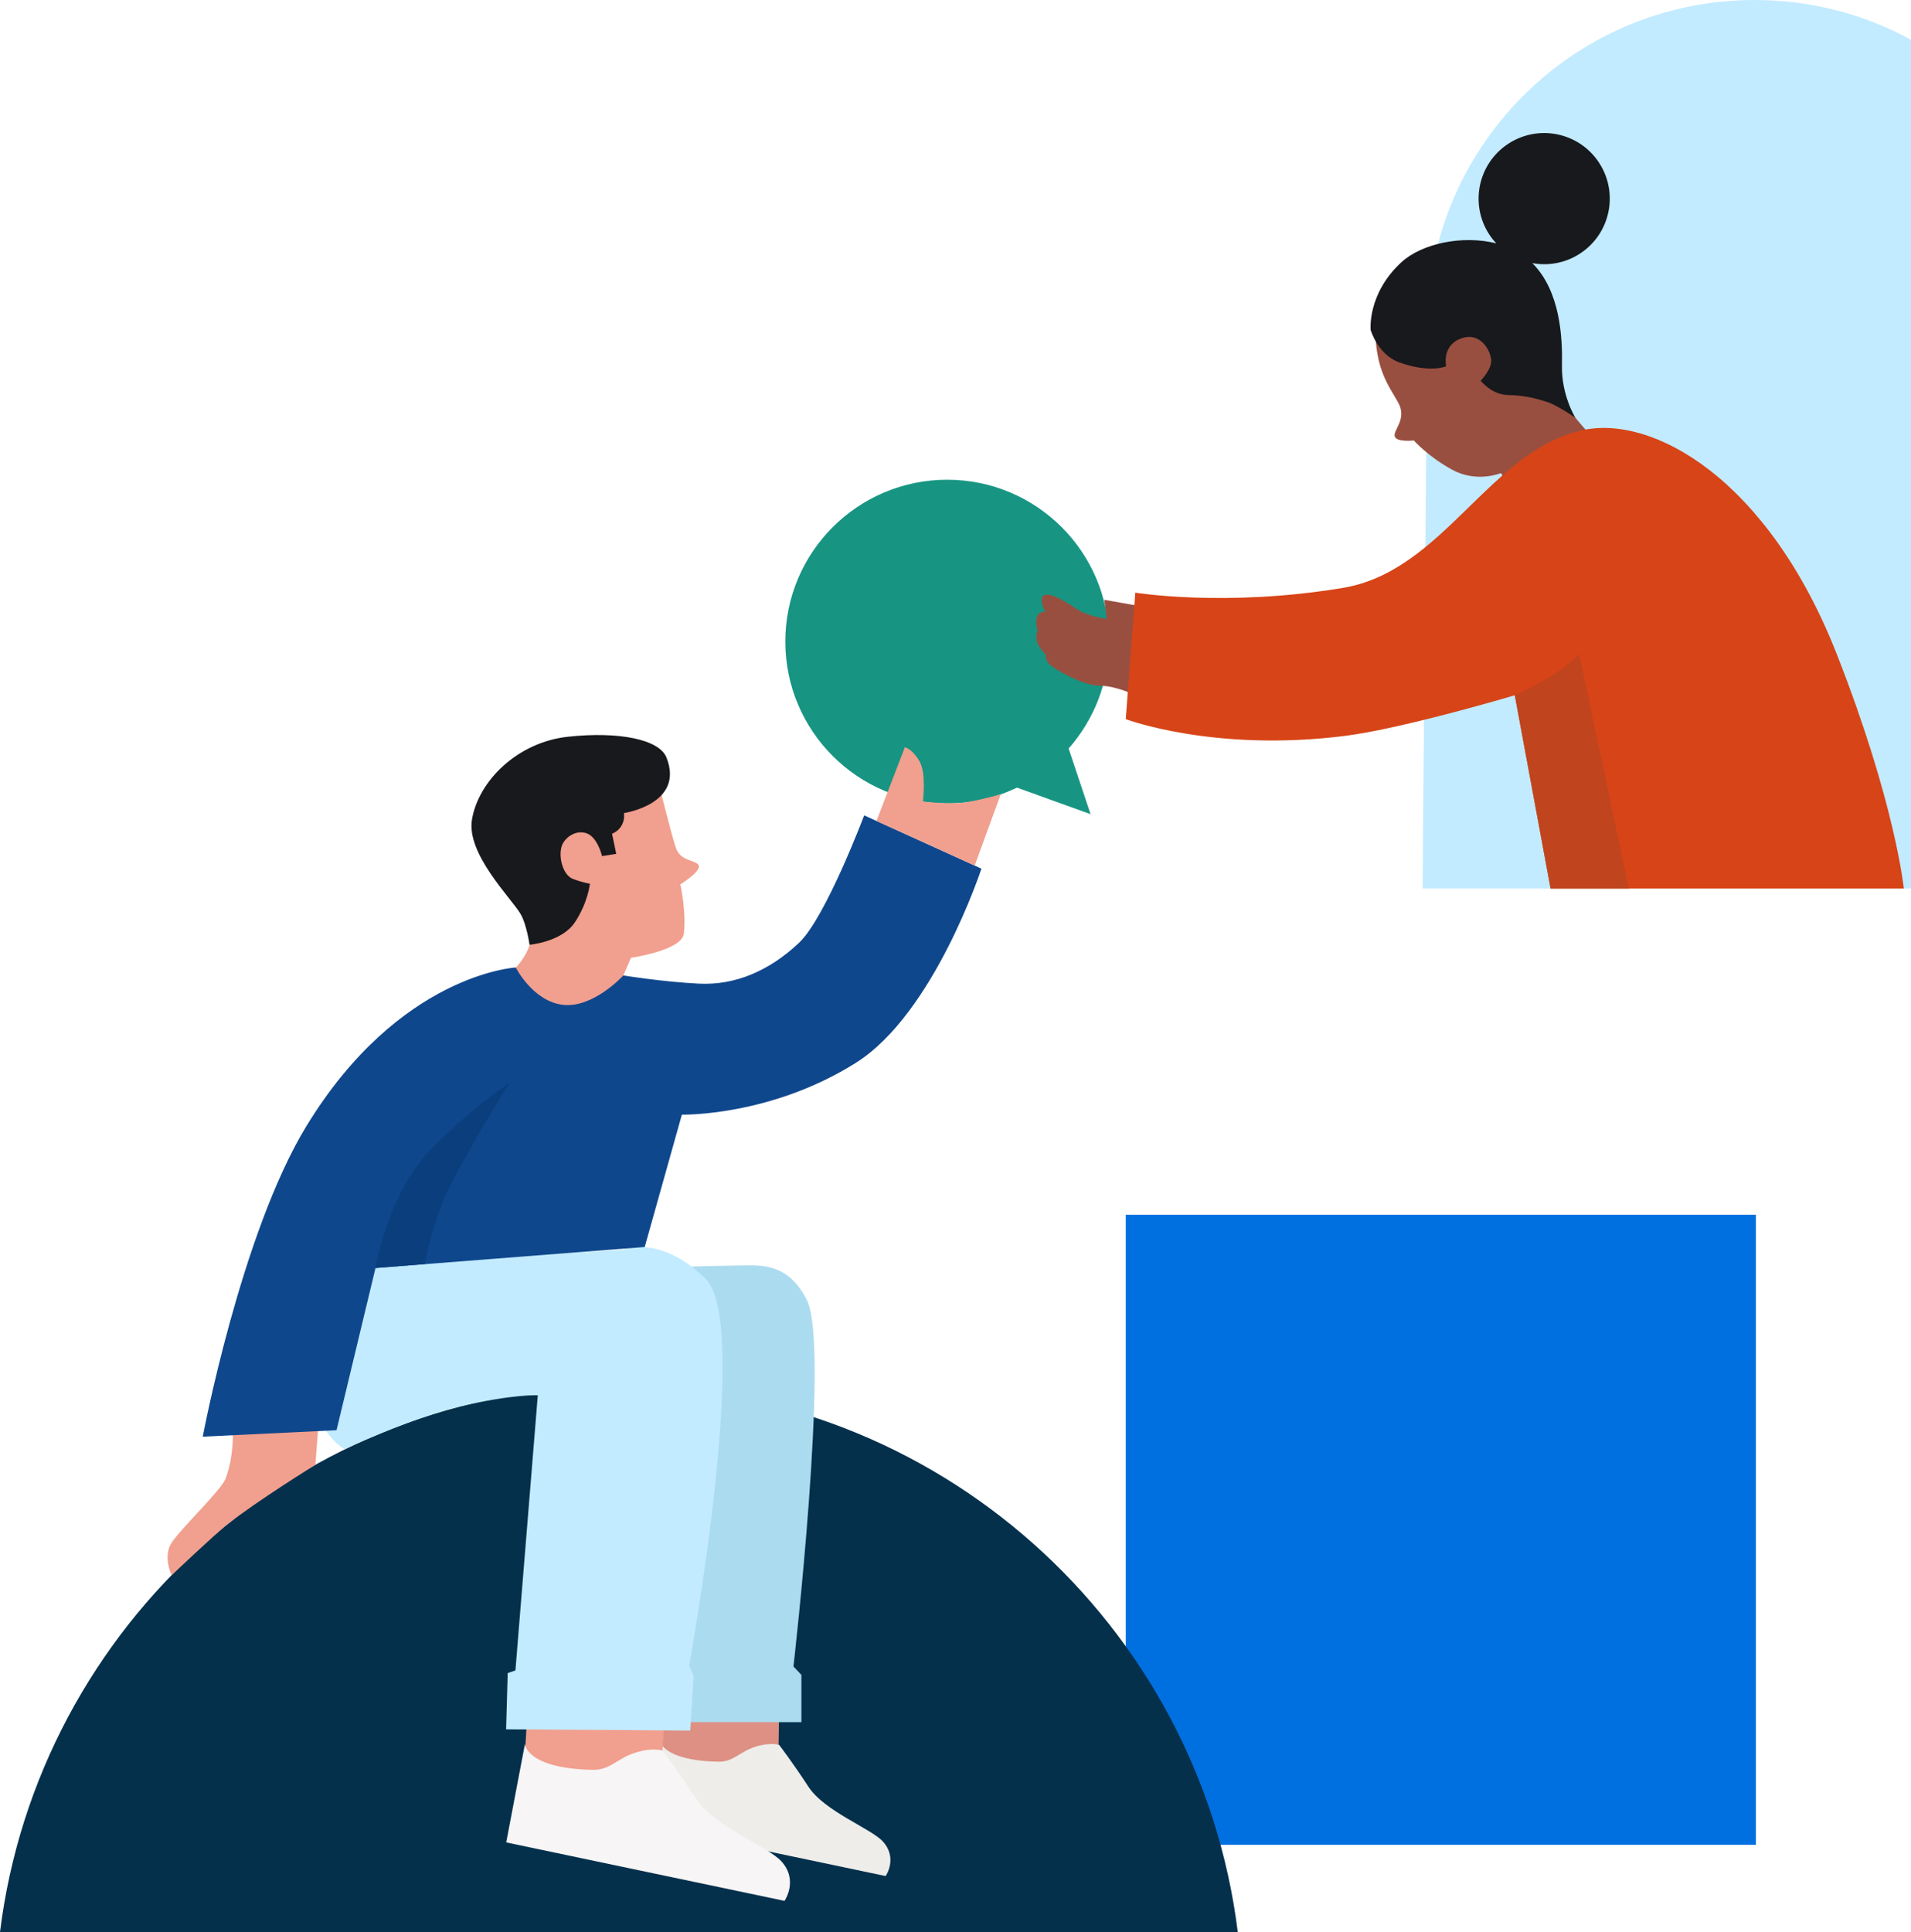
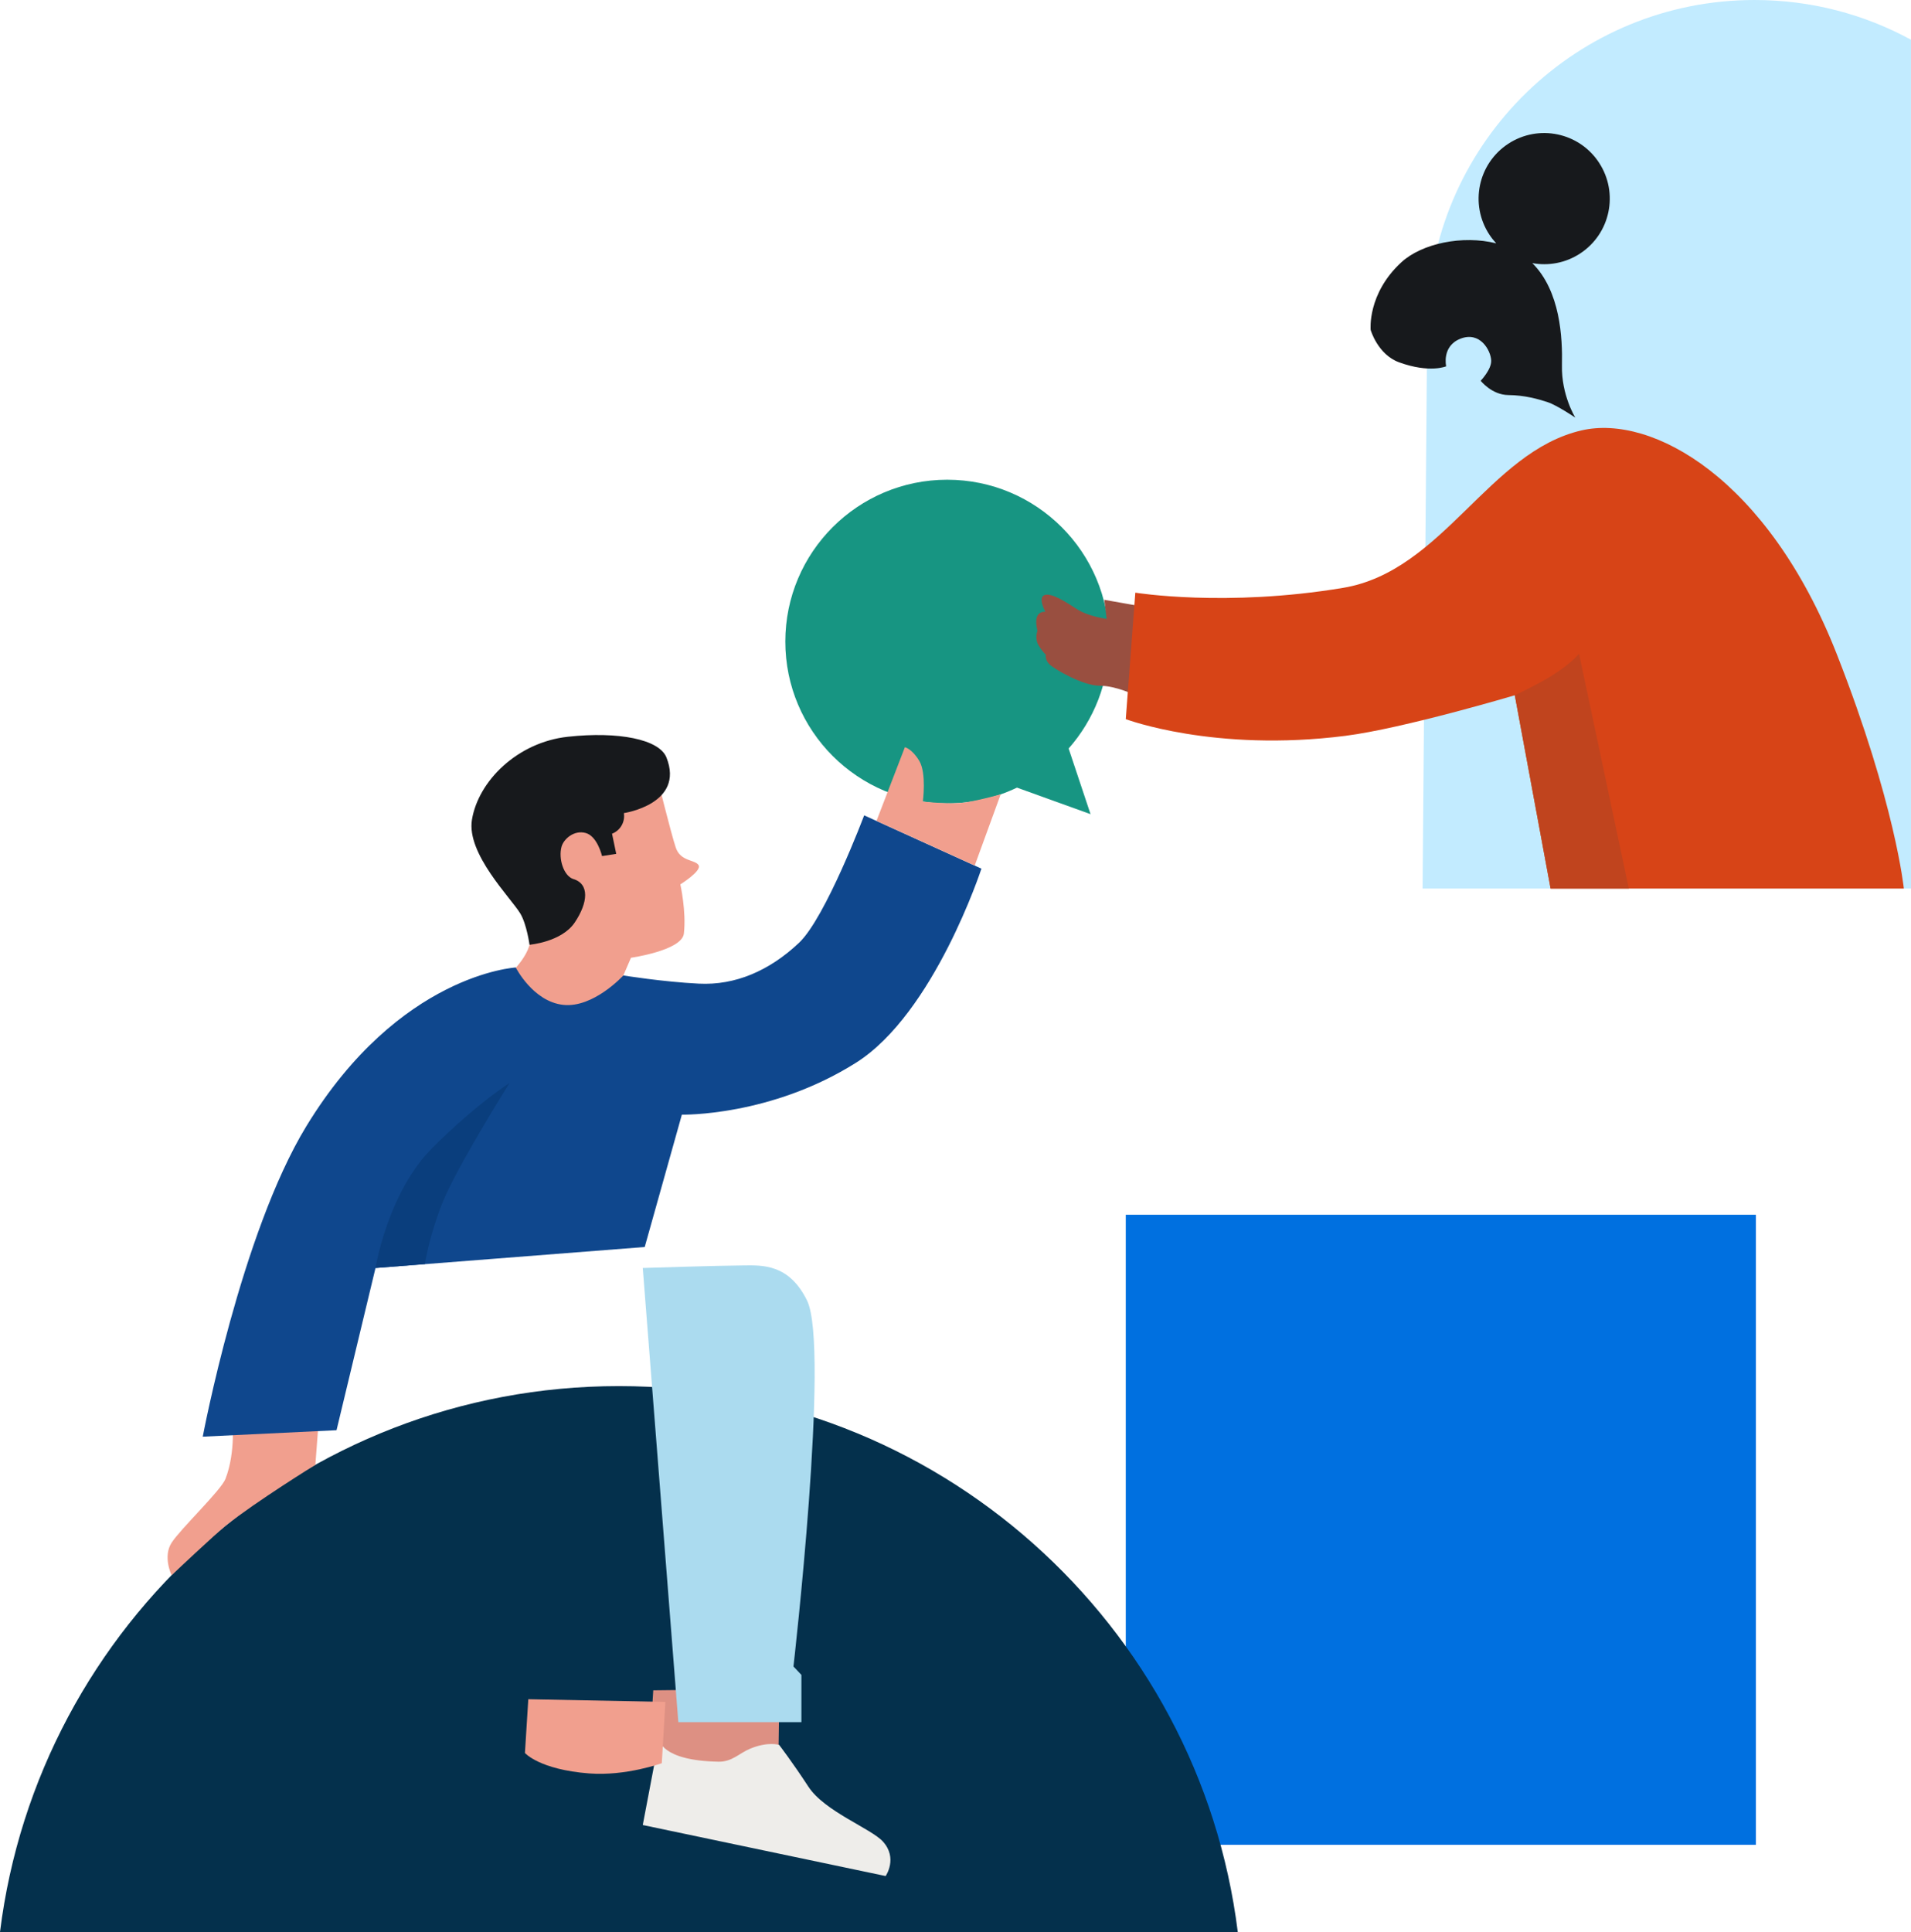
<svg xmlns="http://www.w3.org/2000/svg" width="925" height="935" viewBox="0 0 925 935" fill="none">
  <g clip-path="url(#clip0_3167_7142)">
    <path d="M849.932 587.877H544.918V892.799H849.932V587.877Z" fill="#0070E0" />
    <path d="M599.134 935C580.615 786.062 453.558 670.801 299.561 670.801C145.564 670.801 18.519 786.073 0 935H599.134Z" fill="#04304C" />
    <path d="M925 19.229C902.507 6.964 876.71 0 849.272 0C763.563 0 693.762 68.048 690.966 153.05H690.862L688.586 430.023H924.988V19.229H925Z" fill="#C2EBFF" />
    <path opacity="0.91" d="M517.271 362.229C529.436 348.428 536.829 330.33 536.829 310.489C536.829 267.225 501.755 232.162 458.479 232.162C415.203 232.162 380.129 267.225 380.129 310.489C380.129 353.752 415.203 388.815 458.479 388.815C470.575 388.815 482.035 386.067 492.259 381.17L527.865 394.013L517.259 362.218L517.271 362.229Z" fill="#018B76" />
    <path d="M314.578 844.05L316.207 818.03L377.263 817.337L376.836 847.688C376.836 847.688 363.469 855.299 345.724 853.936C321.556 852.077 314.59 844.039 314.59 844.039L314.578 844.05Z" fill="#DD9083" />
    <path d="M319.027 841.659L311.125 883.213L428.685 907.906C428.685 907.906 434.704 899.267 427.345 891.194C421.58 884.877 399.122 876.642 391.289 864.654C383.456 852.666 377.149 844.454 377.149 844.454C377.149 844.454 371.811 842.676 363.112 846.268C357.867 848.439 354.309 852.7 347.793 852.573C319.535 852.065 319.027 841.659 319.027 841.659Z" fill="#EEEDEA" />
-     <path d="M737.834 246.217L726.524 228.951C726.524 228.951 714.914 233.813 703.084 227.415C691.254 221.017 684.345 213.164 684.345 213.164C684.345 213.164 676.132 214.122 675.126 211.246C674.121 208.371 681.145 202.885 676.906 195.054C672.666 187.224 665.746 179.371 665.711 159.067C665.676 138.764 697.261 115.434 719.766 122.803C739.071 129.12 748.139 140.473 750.485 154.852C752.83 169.23 753.673 190.77 759.565 198.415C765.457 206.061 774.607 215.97 774.607 215.97" fill="#994F40" />
    <path d="M554.16 293.742L534.521 290.278L535.676 299.517C535.676 299.517 526.873 298.362 521.455 294.897C516.037 291.433 509.105 286.813 505.639 287.968C502.173 289.123 506.009 296.075 506.009 296.075C506.009 296.075 502.324 295.544 501.665 299.644C501.295 301.919 502.173 305.292 502.173 305.292C502.173 305.292 500.683 309.057 502.786 312.417C504.992 315.951 506.251 316.818 506.251 316.818C506.251 316.818 505.639 319.151 507.95 321.46C510.26 323.77 524.123 331.855 532.21 331.855C540.297 331.855 549.539 336.474 549.539 336.474L554.16 293.742Z" fill="#994F40" />
    <path d="M774.008 78.742C764.407 64.075 744.733 59.975 730.061 69.572C715.389 79.17 711.288 98.838 720.889 113.506C721.894 115.042 723.026 116.462 724.227 117.767C708.007 113.679 688.241 117.779 678.282 126.96C661.739 142.205 663.449 159.656 663.449 159.656C663.449 159.656 666.834 171.586 677.266 175.363C692.053 180.722 700.001 177.28 700.001 177.28C700.001 177.28 697.725 167.533 706.91 163.918C716.395 160.187 721.605 169.542 721.801 174.497C721.974 178.805 716.706 184.267 716.706 184.267C716.706 184.267 722.078 191.116 730.073 191.185C738.079 191.255 744.629 193.149 749.123 194.627C753.617 196.105 762.501 202.099 762.501 202.099C762.501 202.099 755.72 191.197 756.043 176.841C756.344 163.433 755.292 140.9 741.706 127.341C749.447 128.762 757.73 127.341 764.835 122.687C779.507 113.09 783.608 93.421 774.008 78.754V78.742Z" fill="#17191C" />
    <path d="M544.918 348.023L549.539 286.813C549.539 286.813 593.277 293.962 650.047 284.503C698.569 276.418 720.519 218.672 765.574 208.278C799.562 200.436 855.685 231.377 889.188 316.841C917.457 388.954 921.535 430.023 921.535 430.023H750.556L733.227 336.474C733.227 336.474 679.299 352.528 651.203 356.108C587.663 364.192 544.918 348.023 544.918 348.023Z" fill="#D74417" />
    <path d="M295.485 486.521L305.42 463.504C305.42 463.504 330.062 460.016 331.021 451.816C332.268 441.145 329.311 427.99 329.311 427.99C329.311 427.99 339.812 421.476 338.149 418.705C336.485 415.933 329.392 417.065 327.081 410.147C324.771 403.229 317.989 375.788 317.989 375.788C317.989 375.788 282.141 360.243 263.461 380.188C244.78 400.145 257.43 443.893 256.887 454.08C256.344 464.266 243.336 474.453 243.336 474.453C243.336 474.453 246.27 493.359 268.082 493.497C278.144 493.555 295.496 486.521 295.496 486.521H295.485Z" fill="#F19F8E" />
-     <path d="M291.416 414.305C291.416 414.305 289.175 404.638 283.468 403.113C277.761 401.589 272.782 406.116 271.788 409.823C270.263 415.529 272.77 423.625 277.287 425.334C282.301 427.228 285.548 427.667 285.548 427.667C285.548 427.667 284.589 436.918 278.212 446.423C271.835 455.928 256.308 457.21 256.308 457.21C256.308 457.21 254.956 447.266 251.848 442.103C247.25 434.469 225.705 413.15 228.443 396.68C231.539 377.982 250.416 359.215 274.873 356.547C299.33 353.879 319.085 357.771 322.585 366.572C331.562 389.127 301.975 393.504 301.975 393.504L302.022 393.851C302.53 398.009 300.15 401.97 296.245 403.471L298.279 413.219L291.428 414.305H291.416Z" fill="#17191C" />
+     <path d="M291.416 414.305C291.416 414.305 289.175 404.638 283.468 403.113C277.761 401.589 272.782 406.116 271.788 409.823C270.263 415.529 272.77 423.625 277.287 425.334C285.548 427.667 284.589 436.918 278.212 446.423C271.835 455.928 256.308 457.21 256.308 457.21C256.308 457.21 254.956 447.266 251.848 442.103C247.25 434.469 225.705 413.15 228.443 396.68C231.539 377.982 250.416 359.215 274.873 356.547C299.33 353.879 319.085 357.771 322.585 366.572C331.562 389.127 301.975 393.504 301.975 393.504L302.022 393.851C302.53 398.009 300.15 401.97 296.245 403.471L298.279 413.219L291.428 414.305H291.416Z" fill="#17191C" />
    <path d="M328.338 833.448H387.916V810.569L384.069 806.492C384.069 806.492 401.79 652.137 390.642 629.385C381.908 611.553 368.808 612.339 360.062 612.396C347.828 612.477 311.125 613.644 311.125 613.644L328.338 833.448Z" fill="#ABDBEF" />
    <path d="M254.09 848.358L255.719 822.338L322.077 823.643L320.333 853.301C320.333 853.301 302.969 859.618 285.224 858.256C261.056 856.396 254.09 848.358 254.09 848.358Z" fill="#F19F8E" />
-     <path d="M151.558 613.644C151.558 613.644 149.098 666.839 152.956 681.449C156.815 696.059 166.808 701.325 166.808 701.325C166.808 701.325 198.832 686.311 222.792 680.64C248.266 674.6 260.315 675.247 260.315 675.247L249.49 808.386L245.747 809.691L244.973 836.901L334.114 837.513L335.777 811.158L333.559 806.169C333.559 806.169 363.804 640.853 341.6 618.945C319.396 597.036 301.373 604.797 301.373 604.797L151.547 613.632L151.558 613.644Z" fill="#C2EBFF" />
    <path d="M155.059 677.026L152.645 708.901C152.645 708.901 123.983 726.629 109.403 738.213C104.863 741.817 83.063 762.305 83.063 762.305C83.063 762.305 78.685 753.377 83.063 746.598C87.442 739.819 107.012 721.236 109.149 715.669C114.267 702.376 112.407 686.635 112.407 686.635L155.059 677.037V677.026Z" fill="#F19F8E" />
    <path d="M249.642 468.204C249.642 468.204 257.937 484.674 272.586 486.302C287.235 487.93 301.722 472.073 301.722 472.073C301.722 472.073 320.795 475.169 338.321 476.035C355.846 476.901 372.344 469.868 386.75 456.274C399.642 444.113 418.289 394.59 418.289 394.59L475.047 420.379C475.047 420.379 452.138 490.494 414.303 514.332C372.933 540.398 330.049 539.44 330.049 539.44L312.073 603.48L181.759 613.655L162.893 692.155L98.141 695.273C98.141 695.273 116.648 596.932 148.233 545.111C193.242 471.253 249.654 468.216 249.654 468.216L249.642 468.204Z" fill="#0F478D" />
    <path d="M424.25 397.292L437.998 361.605C437.998 361.605 441.498 362.368 445.01 368.304C448.522 374.24 446.697 387.915 446.697 387.915C446.697 387.915 460.352 389.52 467.884 388.238C475.417 386.956 484.37 384.415 484.37 384.415L471.801 418.889L424.262 397.281L424.25 397.292Z" fill="#F19F8E" />
    <path d="M181.746 613.644C181.746 613.644 187.672 576.906 209.576 555.205C231.48 533.504 246.614 524.149 246.614 524.149C246.614 524.149 220.967 564.964 214.174 582.08C207.381 599.196 205.672 611.75 205.672 611.75L181.734 613.644H181.746Z" fill="#0A3E7D" />
    <path d="M733.227 336.474C733.227 336.474 744.282 331.277 750.995 327.085C760.826 320.941 764.315 316.333 764.315 316.333L788.425 430.034H750.556L733.227 336.486V336.474Z" fill="#C0441E" />
-     <path d="M254.089 844.027L245.031 891.633L379.736 919.917C379.736 919.917 386.621 910.008 378.199 900.768C371.591 893.527 345.863 884.103 336.898 870.348C327.933 856.593 320.69 847.203 320.69 847.203C320.69 847.203 314.578 845.159 304.597 849.282C298.589 851.765 294.511 856.65 287.048 856.512C254.678 855.934 254.089 844.004 254.089 844.004V844.027Z" fill="#F7F5F5" />
  </g>
  <defs>
    <clipPath id="clip0_3167_7142">
      <rect width="925" height="935" fill="white" />
    </clipPath>
  </defs>
</svg>